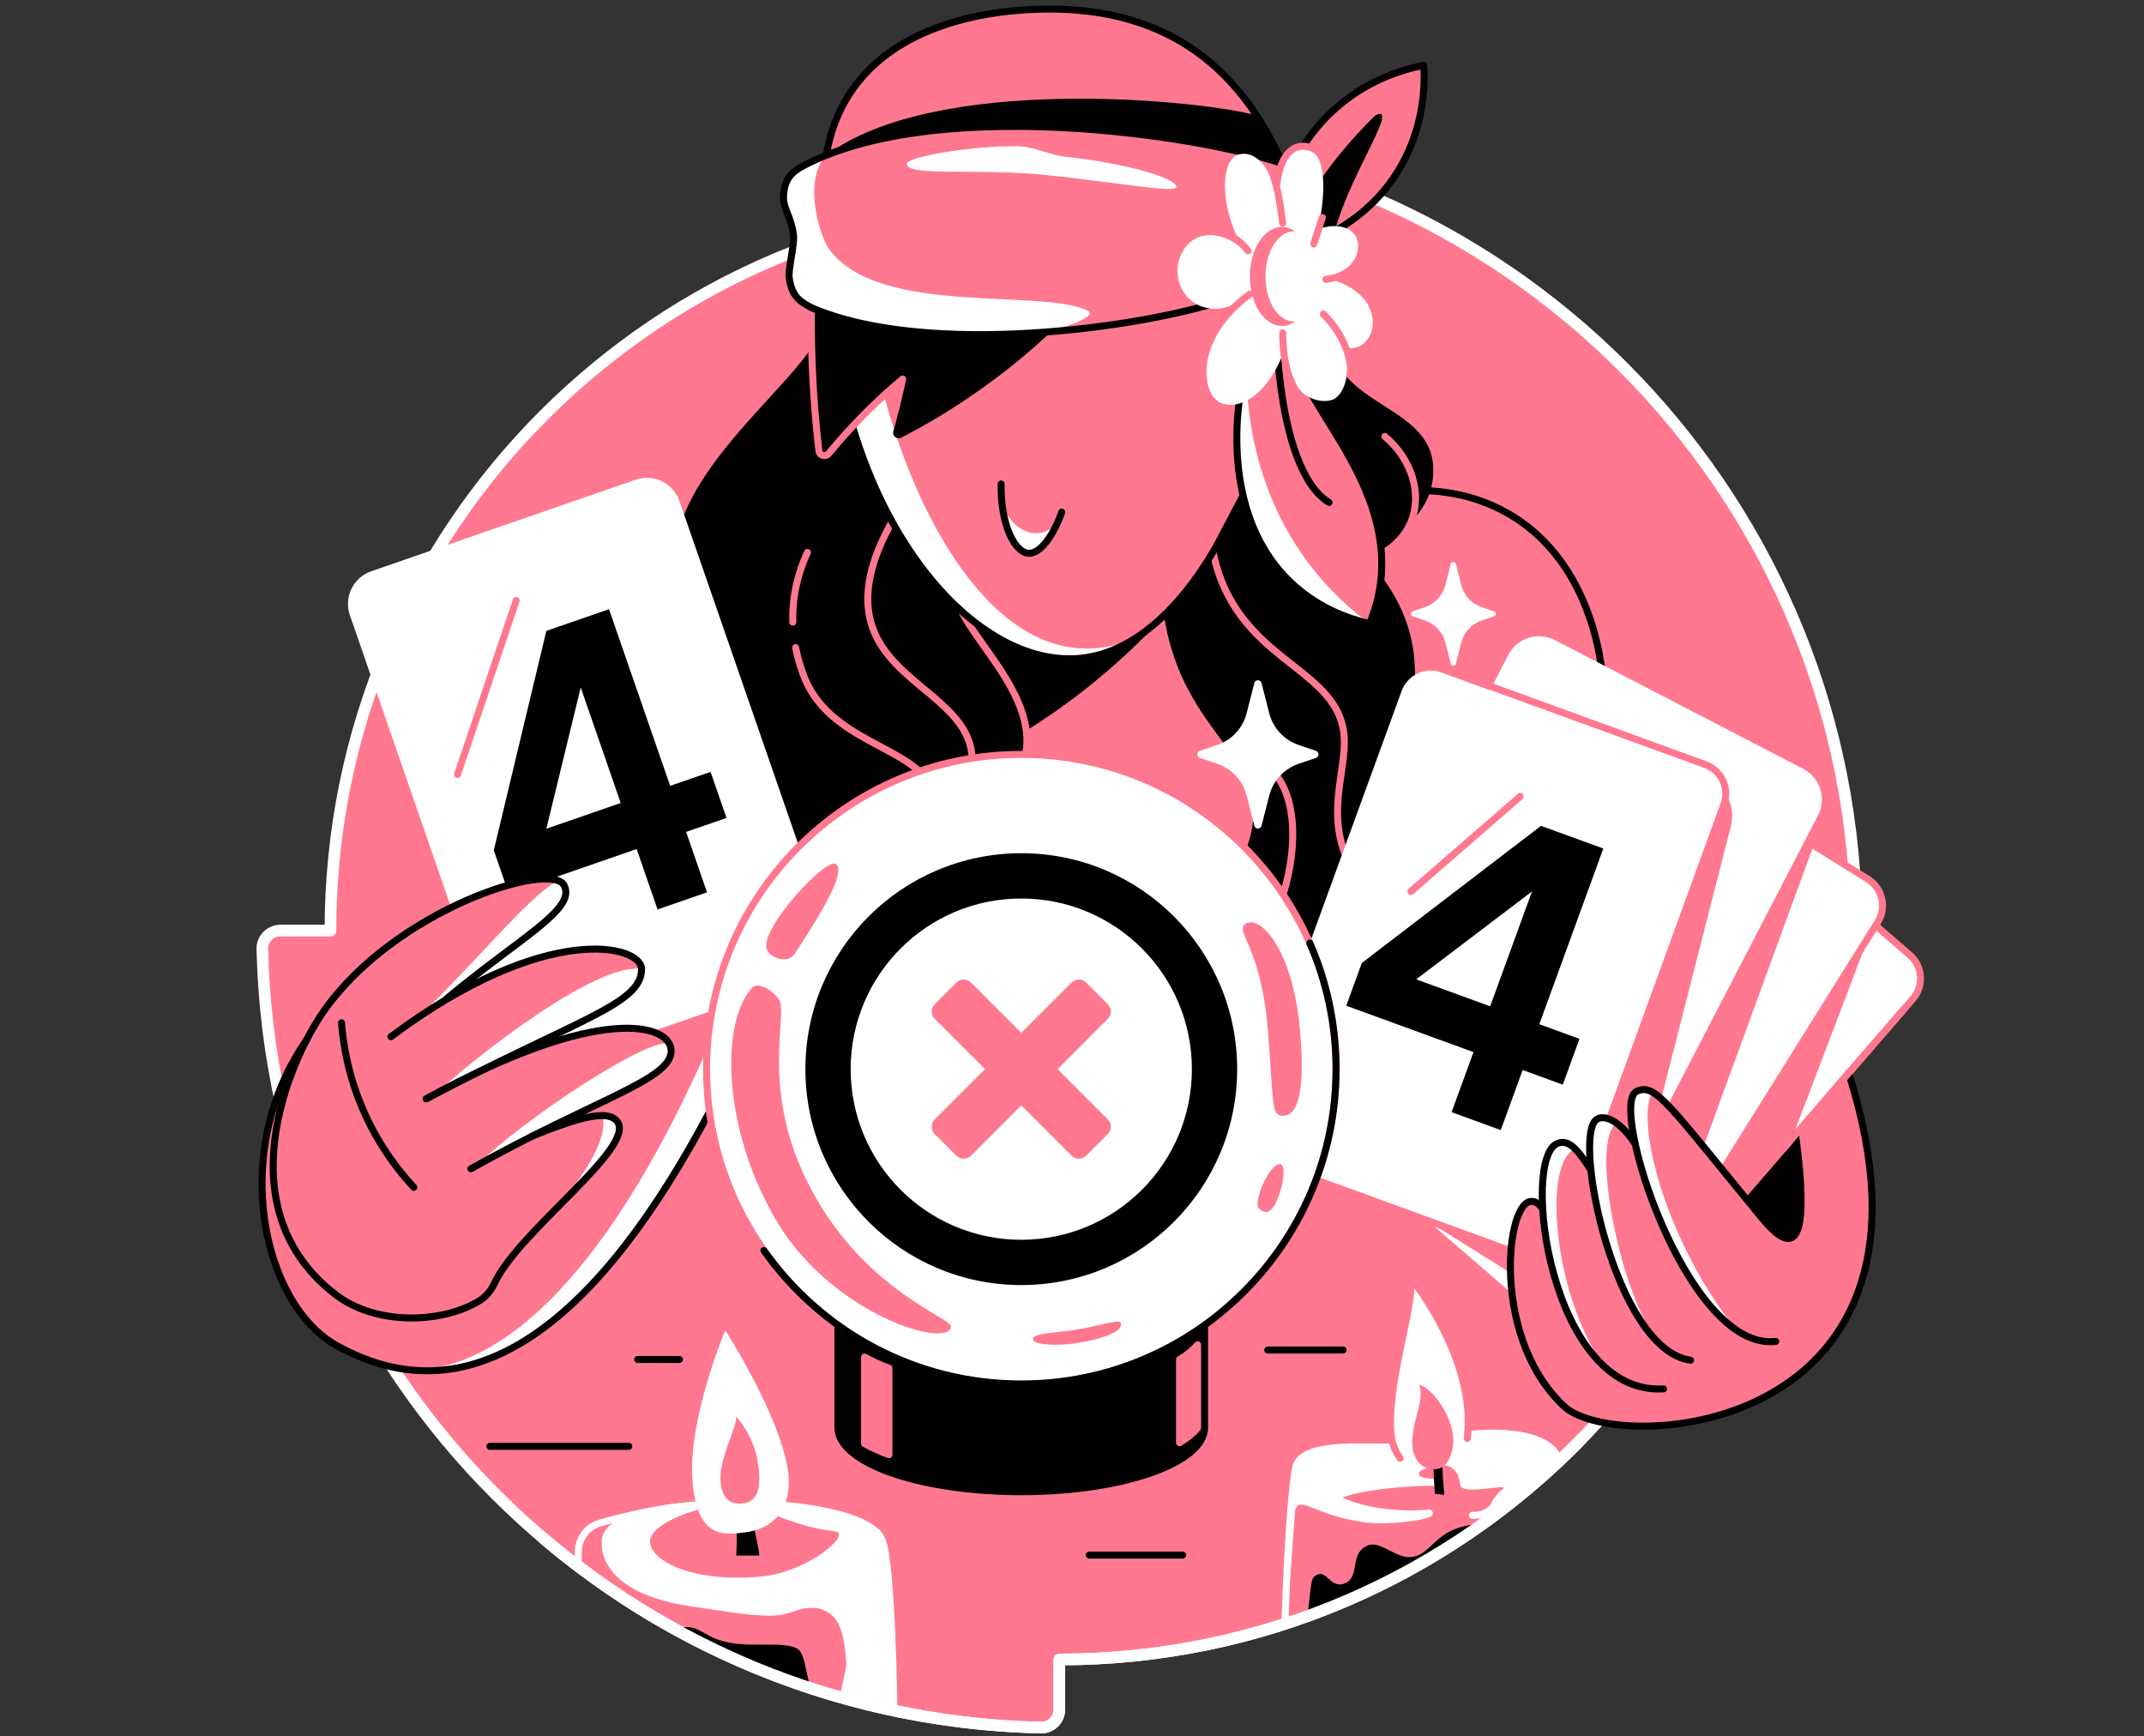
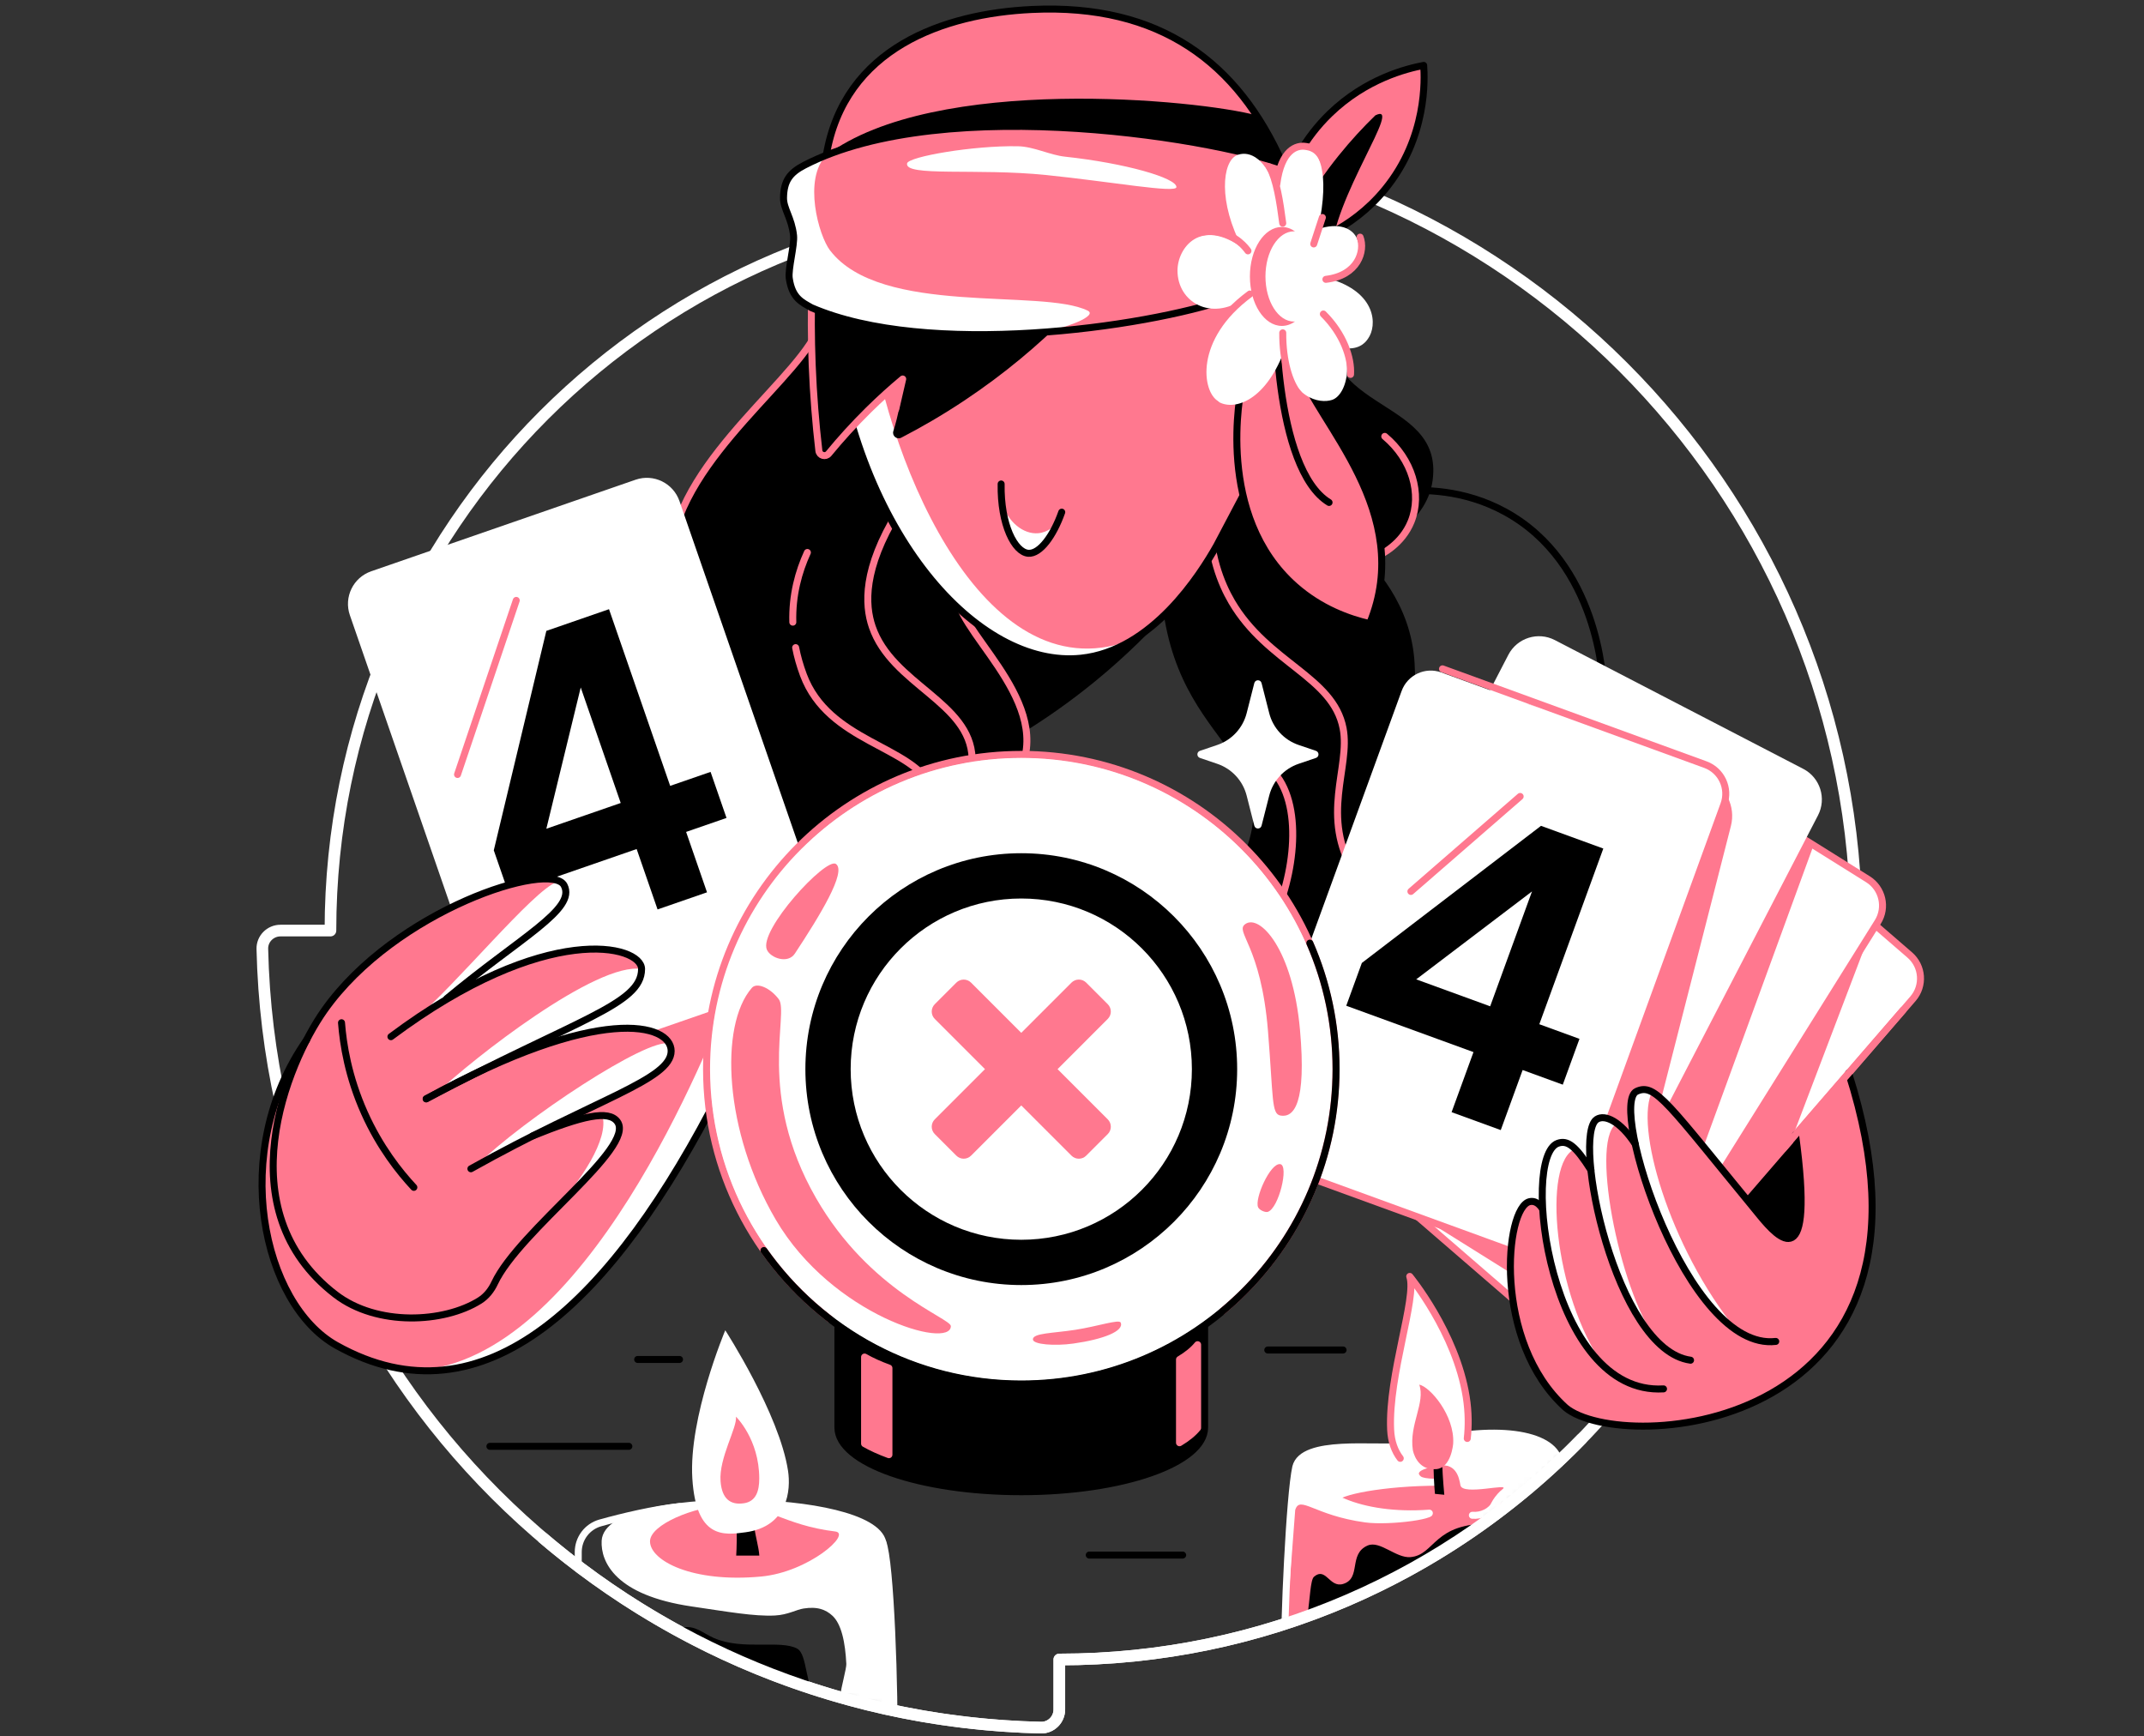
<svg xmlns="http://www.w3.org/2000/svg" width="368" height="298" viewBox="0 0 368 298" fill="none">
  <rect x="0" y="0" width="368" height="298" fill="#333333" stroke="none" />
  <g clip-path="url(#clip0_6601_657)">
-     <path d="M181.823 26.023V34.603C112.732 34.603 56.725 90.61 56.718 159.705H48.138C46.406 159.705 44.986 161.121 45.029 162.853C46.679 235.904 105.613 294.842 178.679 296.496C180.411 296.531 181.827 295.115 181.827 293.387V284.803C250.918 284.803 306.925 228.792 306.925 159.705H315.502C317.234 159.705 318.653 158.285 318.611 156.554C316.961 83.502 258.044 24.561 184.978 22.91C183.246 22.875 181.827 24.294 181.827 26.023" fill="#FF788F" />
    <path d="M181.823 26.023V34.603C112.732 34.603 56.725 90.61 56.718 159.705H48.138C46.406 159.705 44.986 161.121 45.029 162.853C46.679 235.904 105.613 294.842 178.679 296.496C180.411 296.531 181.827 295.115 181.827 293.387V284.803C250.918 284.803 306.925 228.792 306.925 159.705H315.502C317.234 159.705 318.653 158.285 318.611 156.554C316.961 83.502 258.044 24.561 184.978 22.91C183.246 22.875 181.827 24.294 181.827 26.023" stroke="white" stroke-width="2" stroke-linecap="round" stroke-linejoin="round" />
    <mask id="mask0_6601_657" style="mask-type:alpha" maskUnits="userSpaceOnUse" x="27" y="-13" width="311" height="310">
      <path d="M178.342 -8.216L141.751 1.753C72.66 1.753 51.885 39.863 51.882 108.954L48.138 159.705C46.406 159.705 27.448 170.167 27.487 171.902C28.009 195.004 34.656 215.708 49.955 232.206C54.234 236.823 68.699 236.933 72.323 241.76C96.699 274.234 135.186 295.516 178.676 296.499C180.408 296.535 181.823 295.119 181.823 293.391V284.806C215.838 284.806 246.684 271.229 269.237 249.198C269.979 248.474 306.368 250.788 307.088 250.046C329.051 227.504 333.104 219.828 333.104 185.873L336.82 167.044C338.551 167.044 328.189 144.74 328.146 143.011C326.496 69.96 307.251 3.406 234.186 1.756C232.454 1.721 189.251 -14.096 189.251 -12.368" fill="white" />
    </mask>
    <g mask="url(#mask0_6601_657)">
      <path d="M218.685 41.073C218.802 38.557 219.572 27.904 228.259 19.5C234.427 13.535 241.393 11.789 244.364 11.224C244.527 13.492 245.009 23.592 237.713 32.499C231.84 39.675 224.341 41.9 221.737 42.546C220.718 42.053 219.7 41.563 218.681 41.069L218.685 41.073Z" fill="#FF788F" stroke="black" stroke-width="1.2" stroke-linecap="round" stroke-linejoin="round" />
      <path d="M220.172 42.038C222.312 37.51 225.363 32.18 229.739 26.74C231.868 24.092 234.015 21.786 236.07 19.795C241.063 17.335 228.653 34.103 228.501 43.77C225.725 43.192 222.95 42.617 220.172 42.038Z" fill="black" />
      <path d="M142.94 32.208L141.825 26.647C144.927 8.272 161.975 2.335 177.135 1.625C199.17 0.592 212.506 10.777 220.168 28.116C209.912 31.058 199.656 33.997 189.396 36.939L142.932 32.212L142.94 32.208Z" fill="#FF788F" stroke="black" stroke-width="1.2" stroke-linecap="round" stroke-linejoin="round" />
      <path d="M215.675 19.798C205.795 17.119 160.488 12.655 141.825 26.648H164.136L196.352 34.945C204.291 32.67 212.233 30.392 220.171 28.117C218.848 25.122 217.354 22.346 215.675 19.802V19.798Z" fill="black" />
      <path d="M175.294 125.924C179.215 123.525 183.534 120.558 187.998 116.903C193.357 112.517 197.729 108.12 201.232 104.153C186.678 101.58 172.125 99.007 157.568 96.438L175.294 125.928V125.924Z" fill="black" />
      <path d="M240.516 84.319C244.129 83.999 251.188 83.932 258.331 87.835C274.375 96.601 275.17 116.818 275.199 117.982" stroke="black" stroke-width="1.2" stroke-linecap="round" stroke-linejoin="round" />
      <path d="M199.173 98.457C199.848 129.469 223.01 127.947 212.35 149.353C216.087 156.234 219.824 163.119 223.561 170C223.376 167.562 228.397 175.039 228.213 172.598C227.155 171.409 234.203 174.876 234.104 173.705C232.489 155.123 244.15 137.234 242.802 113.802C242.206 103.428 235.612 96.991 233.511 94.816C235.971 93.708 244.832 90.387 245.9 82.427C247.919 67.345 223.56 71.387 228.806 51.187H215.065L199.177 98.45L199.173 98.457Z" fill="black" />
      <path d="M207.524 87.896C207.58 95.21 209.561 100.121 211.427 103.305C217.606 113.827 228.834 116.148 230.534 125.009C231.822 131.723 226.467 140.112 232.557 149.942" stroke="#FF788F" stroke-width="1.2" stroke-linecap="round" stroke-linejoin="round" />
      <path d="M219.057 156.731C222.595 148.42 223.688 135.889 217.145 131.187" stroke="#FF788F" stroke-width="1.2" stroke-linecap="round" stroke-linejoin="round" />
      <path d="M237.685 74.893C242.369 78.814 244.122 84.776 242.206 89.514C240.648 93.368 237.177 95.124 236.07 95.632" fill="black" />
      <path d="M237.685 74.893C242.369 78.814 244.122 84.776 242.206 89.514C240.648 93.368 237.177 95.124 236.07 95.632" stroke="#FF788F" stroke-width="1.2" stroke-linecap="round" stroke-linejoin="round" />
      <path d="M140.736 55.57C138.234 64.253 117.037 78.193 115.153 94.549C120.405 116.715 125.657 138.877 130.906 161.043L175.29 131.868C180.457 119.593 163.221 107.63 164.296 101.416C155.95 85.908 149.079 71.074 140.732 55.57H140.736Z" fill="black" stroke="#FF788F" stroke-width="1.2" stroke-linecap="round" stroke-linejoin="round" />
      <path d="M136.566 111.147C136.86 112.659 137.297 114.22 137.897 115.828C142.216 127.404 156.489 127.94 159.991 135.211" stroke="#FF788F" stroke-width="1.2" stroke-linecap="round" stroke-linejoin="round" />
      <path d="M138.582 94.816C137.095 98.056 135.949 102.102 136.08 106.775" stroke="#FF788F" stroke-width="1.2" stroke-linecap="round" stroke-linejoin="round" />
      <path d="M154.065 87.896C148.128 97.609 148.423 103.773 149.714 107.563C153.103 117.493 166.528 120.491 166.858 130.123C166.947 132.656 166.095 134.718 165.506 135.886" stroke="#FF788F" stroke-width="1.2" stroke-linecap="round" stroke-linejoin="round" />
      <path d="M142.939 56.574C147.042 91.476 167.724 114.813 185.553 112.961C197.782 111.69 206.03 98.599 208.837 93.63C212.35 86.969 215.867 80.305 219.38 73.644L222.677 43.77L142.943 56.574H142.939Z" fill="#FF788F" />
      <path d="M185.553 112.96C188.949 112.605 192.037 111.342 194.787 109.593C169.548 120.008 152.734 80.688 149.203 55.57L142.939 56.574C147.042 91.476 167.724 114.813 185.553 112.96Z" fill="white" />
      <path d="M142.939 56.574C147.042 91.476 167.724 114.813 185.553 112.961C197.782 111.69 206.03 98.599 208.837 93.63C212.35 86.969 215.867 80.305 219.38 73.644L222.677 43.77L142.943 56.574H142.939Z" stroke="black" stroke-width="1.2" stroke-linecap="round" stroke-linejoin="round" />
      <path d="M139.345 49.147C139.217 53.38 139.22 57.88 139.405 62.621C139.611 67.834 140.015 72.753 140.551 77.349C140.65 78.19 141.704 78.498 142.244 77.842C144.228 75.425 146.499 72.902 149.089 70.35C151.08 68.388 153.046 66.628 154.941 65.045C154.87 66.447 154.707 68.012 154.398 69.697C154.111 71.262 153.742 72.696 153.334 73.988C153.082 74.793 153.934 75.507 154.686 75.12C158.096 73.356 161.73 71.262 165.481 68.768C172.586 64.048 178.314 59.097 182.803 54.644C168.317 52.812 153.831 50.978 139.341 49.147H139.345Z" fill="black" />
      <path d="M139.345 49.147C139.217 53.38 139.22 57.88 139.405 62.621C139.611 67.834 140.015 72.753 140.551 77.349C140.65 78.19 141.704 78.498 142.244 77.842C144.228 75.425 146.499 72.902 149.089 70.35C151.08 68.388 153.046 66.628 154.941 65.045C154.544 66.77 154.143 68.494 153.745 70.219" stroke="#FF788F" stroke-width="1.2" stroke-linecap="round" stroke-linejoin="round" />
      <path d="M60.477 182.467L52.701 178.929C39.255 198.152 45.107 223.814 57.733 230.886C83.079 245.078 105.358 223.217 123.68 187.165C126.775 177.768 129.873 170.44 132.967 161.046L60.48 182.47L60.477 182.467Z" fill="#FF788F" />
      <path d="M125.834 169.248C121.395 180.476 100.631 233.31 71.556 235.198C91.23 236.444 108.765 216.503 123.677 187.162C125.685 181.058 127.697 175.827 129.706 170.337C128.414 169.975 127.123 169.61 125.834 169.248Z" fill="white" />
      <path d="M109.283 82.899L63.908 98.612C61.13 99.574 59.657 102.606 60.62 105.384L86.327 179.622C87.289 182.4 90.32 183.872 93.099 182.91L138.474 167.197C141.252 166.235 142.724 163.204 141.762 160.425L116.055 86.188C115.093 83.41 112.061 81.937 109.283 82.899Z" fill="white" stroke="white" stroke-width="1.2" stroke-linecap="round" stroke-linejoin="round" />
      <path d="M109.276 145.712L87.313 153.318L84.754 145.933L93.775 108.273L104.531 104.55L115.029 134.871L121.963 132.472L124.699 140.375L117.765 142.774L121.353 153.14L112.864 156.078L109.276 145.712V145.712ZM106.54 137.809L99.677 117.982L93.775 142.228L106.54 137.809Z" fill="black" />
      <path d="M55.636 173.45C49.319 182.421 39.035 207.206 57.602 222.181C63.685 227.086 79.388 226.369 84.349 221.638C86.865 212.774 109.308 197.23 105.986 192.535C103.956 189.668 96.298 192.719 80.882 199.423L68.28 178.929C84.75 162.86 99.414 156.919 96.82 151.944C94.577 147.643 67.858 156.082 55.629 173.45H55.636Z" fill="#FF788F" />
      <path d="M55.636 173.45C49.319 182.421 39.035 207.206 57.602 222.181C63.685 227.086 79.388 226.369 84.349 221.638C86.865 212.774 109.308 197.23 105.986 192.535C103.956 189.668 96.298 192.719 80.882 199.423L68.28 178.929C84.75 162.86 99.414 156.919 96.82 151.944C94.577 147.643 67.858 156.082 55.629 173.45H55.636Z" fill="#FF788F" />
      <path d="M67.099 177.917C93.775 157.995 110.127 162.211 110.12 166.316C110.106 172.406 99.133 174.844 73.153 188.581" fill="#FF788F" />
      <path d="M73.153 188.585C102.988 172.154 115.195 175.703 115.199 180.37C115.202 185.324 102.228 188.585 80.826 200.583" fill="#FF788F" />
      <path d="M71.031 175.103C71.031 175.103 78.444 170.469 78.448 170.469C94.481 155.163 99.361 156.813 96.823 151.944C96.518 151.358 96.699 151.557 95.588 151.365C91.496 152.785 78.107 169.251 71.027 175.107L71.031 175.103Z" fill="white" />
      <path d="M74.956 187.605C74.991 187.598 75.03 187.588 75.066 187.58C99.669 174.727 110.106 172.257 110.12 166.316C102.498 164.971 81.081 181.736 74.956 187.602V187.605Z" fill="white" />
      <path d="M115.202 180.37C115.202 179.937 115.096 179.514 114.879 179.117C111.32 177.921 89.825 192.084 81.741 200.076C81.741 200.076 81.745 200.076 81.748 200.076C102.597 188.5 115.206 185.256 115.202 180.373V180.37Z" fill="white" />
      <path d="M105.588 192.105C105.588 192.105 105.56 192.076 105.542 192.062C105.464 192.002 105.383 191.949 105.294 191.896C105.283 191.892 105.276 191.885 105.269 191.878C105.173 191.825 105.074 191.775 104.967 191.729C104.644 191.594 104.268 191.512 103.842 191.473C103.7 191.463 103.551 191.455 103.395 191.452C104.531 195.384 99.893 202.645 94.136 208.788C100.577 202.205 107.515 195.757 106.153 192.811C106.099 192.715 106.053 192.616 105.993 192.531C105.929 192.442 105.862 192.357 105.787 192.279C105.727 192.215 105.659 192.158 105.592 192.105H105.588Z" fill="white" />
      <path d="M92.547 210.427L92.54 210.434C92.533 210.441 92.526 210.448 92.519 210.455C92.529 210.445 92.54 210.434 92.547 210.424V210.427Z" fill="white" />
      <path d="M52.627 178.485C39.18 197.709 45.103 223.814 57.73 230.887C83.075 245.078 105.354 223.218 123.677 187.166" stroke="black" stroke-width="1.2" stroke-linecap="round" stroke-linejoin="round" />
      <path d="M67.099 177.917C93.775 157.995 110.127 162.211 110.12 166.316C110.106 172.406 99.133 174.844 73.153 188.581" stroke="black" stroke-width="1.2" stroke-linecap="round" stroke-linejoin="round" />
      <path d="M73.153 188.585C102.988 172.154 115.195 175.703 115.199 180.37C115.202 185.324 102.228 188.585 80.826 200.583" stroke="black" stroke-width="1.2" stroke-linecap="round" stroke-linejoin="round" />
      <path d="M58.617 175.522C58.901 179.195 59.77 184.773 62.545 190.977C65.196 196.903 68.571 201.133 71.034 203.773" stroke="black" stroke-width="1.2" stroke-linecap="round" stroke-linejoin="round" />
      <path d="M76.68 171.373C89.357 160.809 98.967 156.046 96.823 151.94C94.58 147.639 67.862 156.078 55.633 173.446C49.316 182.417 38.68 207.649 57.599 222.178C64.71 227.639 76.198 227.068 82.351 223.193C83.483 222.479 84.328 221.404 84.896 220.19C89.137 211.173 109.13 196.978 105.983 192.531C104.485 190.413 99.918 191.523 91.429 194.944" stroke="black" stroke-width="1.2" stroke-linecap="round" stroke-linejoin="round" />
      <path d="M303.092 215.279L297.879 203.522L310.786 189.014L313.288 194.618L311.286 213.877L303.092 215.279Z" fill="black" />
      <path d="M317.301 184.167L308.184 194.717C309.718 204.994 310.615 224.197 299.596 204.547C286.973 215.364 281.856 226.706 269.233 237.523C278.204 245.727 302.904 243.147 313.88 230.698C323.742 219.513 321.904 194.717 317.305 184.167H317.301Z" fill="#FF788F" />
      <path d="M327.796 163.896L291.463 132.5C289.239 130.578 285.877 130.823 283.955 133.048L232.589 192.493C230.667 194.717 230.912 198.079 233.137 200.001L269.47 231.396C271.694 233.318 275.056 233.073 276.978 230.849L328.344 171.404C330.266 169.179 330.021 165.818 327.796 163.896Z" fill="white" stroke="#FF788F" stroke-width="1.2" stroke-linecap="round" stroke-linejoin="round" />
      <path d="M288.73 217.231L307.535 195.47L321.528 158.701L319.629 157.377L288.73 203.934V217.231Z" fill="#FF788F" />
      <path d="M320.619 150.896L279.902 125.443C277.409 123.885 274.125 124.642 272.566 127.135L230.923 193.753C229.364 196.246 230.122 199.53 232.615 201.089L273.332 226.542C275.825 228.1 279.11 227.342 280.668 224.849L322.311 158.232C323.87 155.739 323.112 152.455 320.619 150.896Z" fill="white" stroke="#FF788F" stroke-width="1.2" stroke-linecap="round" stroke-linejoin="round" />
      <path d="M290.182 131.868L232.557 200.328C233.146 201.162 233.905 201.896 234.828 202.471L271.121 225.159C271.7 225.521 285.938 212.599 286.555 212.798L311.286 145.063L290.182 131.868V131.868Z" fill="#FF788F" />
      <path d="M309.234 132.483L266.603 110.385C263.993 109.032 260.78 110.051 259.427 112.661L223.273 182.41C221.92 185.021 222.939 188.233 225.549 189.586L268.18 211.684C270.791 213.037 274.003 212.018 275.356 209.408L311.511 139.659C312.864 137.049 311.845 133.836 309.234 132.483Z" fill="white" stroke="white" stroke-width="1.2" stroke-linecap="round" stroke-linejoin="round" />
      <path d="M292.992 133.565L262.207 120.786L224.451 180.1C222.436 183.989 223.954 188.777 227.844 190.792L265.844 210.491C267.775 211.492 269.925 211.62 271.849 211.024C272.342 210.389 281.221 203.515 281.512 202.716L297.095 141.762C297.957 138.391 296.211 134.899 292.996 133.565H292.992Z" fill="#FF788F" />
      <path d="M292.516 131.847L247.399 115.408C244.637 114.402 241.582 115.825 240.576 118.587L213.68 192.403C212.673 195.165 214.097 198.22 216.859 199.226L261.976 215.665C264.738 216.672 267.793 215.249 268.8 212.486L295.695 138.671C296.702 135.909 295.279 132.854 292.516 131.847Z" fill="white" />
      <path d="M247.593 114.788L292.712 131.222C295.473 132.23 296.9 135.282 295.892 138.047L268.825 212.472C267.817 215.233 264.765 216.659 262.001 215.651L216.882 199.217C214.121 198.209 212.694 195.157 213.702 192.393" stroke="#FF788F" stroke-width="1.2" stroke-linecap="round" stroke-linejoin="round" />
      <path d="M252.912 180.561L231.073 172.605L233.749 165.262L264.502 141.73L275.195 145.627L264.211 175.777L271.103 178.29L268.239 186.15L261.348 183.638L257.593 193.944L249.154 190.87L252.909 180.565L252.912 180.561ZM255.776 172.701L262.955 152.987L243.082 168.077L255.772 172.701H255.776Z" fill="black" />
      <path d="M145.519 300.265C145.456 297.589 144.87 295.413 144.884 290.874C144.884 289.913 145.91 286.474 145.864 285.544C145.679 281.793 145.023 278.461 143.294 276.857C141.978 275.636 140.331 275.065 137.826 275.462C136.438 275.682 135.107 276.548 132.964 276.655C129.522 276.825 124.958 276.012 118.787 275.104C105.972 273.216 103.697 267.736 103.867 264.454C104.329 255.578 149.544 256.004 151.503 264.638C151.946 266.597 148.351 267.101 147.141 271.942C146.03 276.381 147.51 291.08 148.064 299.345" fill="white" />
      <path d="M145.519 300.265C145.456 297.589 144.87 295.413 144.884 290.874C144.884 289.913 145.91 286.474 145.864 285.544C145.679 281.793 145.023 278.461 143.294 276.857C141.978 275.636 140.331 275.065 137.826 275.462C136.438 275.682 135.107 276.548 132.964 276.655C129.522 276.825 124.958 276.012 118.787 275.104C105.972 273.216 103.697 267.736 103.867 264.454C104.329 255.578 149.544 256.004 151.503 264.638C151.946 266.597 148.351 267.101 147.141 271.942C146.03 276.381 147.51 291.08 148.064 299.345" stroke="white" stroke-width="1.2" stroke-linecap="round" stroke-linejoin="round" />
      <path d="M111.568 264.554C111.608 267.836 118.787 271.669 130.615 270.569C138.82 269.806 146.261 263.18 143.362 262.832C134.391 261.754 131.559 258.12 124.38 258.375C119.234 258.556 111.533 261.636 111.568 264.554V264.554Z" fill="#FF788F" />
      <path d="M143.82 223.441V244.993C143.82 251.075 157.908 256.008 175.29 256.008C192.672 256.008 206.761 251.075 206.761 244.993V223.441H143.816H143.82Z" fill="black" />
      <path d="M143.82 223.441V244.993C143.82 251.075 157.908 256.008 175.29 256.008C192.672 256.008 206.761 251.075 206.761 244.993V223.441H143.816H143.82Z" stroke="black" stroke-width="1.2" stroke-linecap="round" stroke-linejoin="round" />
      <path d="M175.294 236.997C204.847 236.997 228.806 213.039 228.806 183.485C228.806 153.932 204.847 129.973 175.294 129.973C145.74 129.973 121.782 153.932 121.782 183.485C121.782 213.039 145.74 236.997 175.294 236.997Z" fill="white" />
      <path d="M142.436 226.369C129.568 216.496 121.274 200.96 121.274 183.489C121.274 153.655 145.459 129.47 175.294 129.47C205.128 129.47 229.313 153.655 229.313 183.489C229.313 200.179 221.744 215.098 209.852 225.01" stroke="#FF788F" stroke-width="1.2" stroke-linecap="round" stroke-linejoin="round" />
      <path d="M175.294 146.429C154.828 146.429 138.238 163.02 138.238 183.485C138.238 203.951 154.828 220.542 175.294 220.542C195.76 220.542 212.35 203.951 212.35 183.485C212.35 163.02 195.76 146.429 175.294 146.429V146.429ZM175.294 212.77C159.122 212.77 146.009 199.661 146.009 183.485C146.009 167.31 159.119 154.201 175.294 154.201C191.469 154.201 204.578 167.31 204.578 183.485C204.578 199.661 191.469 212.77 175.294 212.77Z" fill="black" />
      <path d="M183.909 168.638L160.446 192.1C159.748 192.799 159.748 193.931 160.446 194.63L164.147 198.331C164.846 199.03 165.978 199.03 166.677 198.331L190.139 174.868C190.838 174.17 190.838 173.038 190.139 172.339L186.438 168.638C185.74 167.939 184.607 167.939 183.909 168.638Z" fill="#FF788F" />
      <path d="M164.147 168.64L160.446 172.341C159.748 173.04 159.748 174.172 160.446 174.871L183.909 198.333C184.607 199.032 185.74 199.032 186.438 198.333L190.139 194.632C190.838 193.934 190.838 192.801 190.139 192.103L166.677 168.64C165.978 167.942 164.846 167.942 164.147 168.64Z" fill="#FF788F" />
      <path d="M219.785 191.452C218.22 191.183 218.571 188.528 217.638 176.941C216.445 162.175 211.868 159.925 213.745 158.587C216.204 156.831 221.889 162.846 223.131 176.725C224.26 189.359 222.106 191.853 219.785 191.452V191.452Z" fill="#FF788F" />
      <path d="M133.667 171.48C132.187 169.514 129.909 168.552 129.054 169.532C123.415 175.994 124.302 194.227 133.152 209.32C142.809 225.787 163.171 231.663 163.207 227.593C163.218 226.213 149.321 221.709 140.058 205.601C129.788 187.737 135.519 173.939 133.667 171.476V171.48Z" fill="#FF788F" />
      <path d="M148.397 232.895V247.757C149.59 248.442 150.999 249.077 152.578 249.655V234.793C150.999 234.215 149.59 233.583 148.397 232.895Z" fill="#FF788F" stroke="#FF788F" stroke-width="1.2" stroke-linecap="round" stroke-linejoin="round" />
      <path d="M202.452 233.324V247.601C203.78 246.809 204.83 245.954 205.561 245.053V230.776C204.83 231.678 203.78 232.533 202.452 233.324Z" fill="#FF788F" stroke="#FF788F" stroke-width="1.2" stroke-linecap="round" stroke-linejoin="round" />
      <path d="M116.633 258.56C112.292 259.007 106.902 260.281 103.037 261.363C100.794 261.991 99.251 264.042 99.251 266.37V282.581" stroke="white" stroke-width="1.2" stroke-linecap="round" stroke-linejoin="round" />
      <path d="M151.503 264.642C151.946 266.601 148.351 267.105 147.141 271.946C146.109 276.08 147.319 289.115 147.936 297.561C147.961 297.88 148.131 299.935 148.302 301.951L153.43 300.978C153.621 290.339 152.876 267.879 151.506 264.642H151.503Z" fill="white" stroke="white" stroke-width="1.2" stroke-linecap="round" stroke-linejoin="round" />
      <path d="M221.541 278.894L220.516 281.392V284.427C221.119 284.522 222.063 284.579 222.954 284.118C226.886 282.095 227.106 283.813 230.136 282.695C231.666 282.131 239.406 280.715 241.283 280.25C244.686 279.405 249.012 275.448 252.259 274.724C253.484 274.451 254.293 275.42 255.67 276.098C258.182 277.336 249.034 262.155 256.053 261.509C255.861 261.175 255.67 260.842 255.478 260.511L254.311 258.18L226.399 259.252L221.541 278.894V278.894Z" fill="black" />
      <path d="M240.58 250.625V248.219C236.137 248.761 223.571 246.927 222.407 251.796C221.36 256.455 220.342 274.607 220.519 281.396C225.416 283.937 224.249 271.704 225.541 270.597C227.588 268.844 228.177 272.549 230.53 271.839C233.724 270.874 231.378 266.701 234.746 265.242C236.85 264.333 239.604 267.432 242.081 267.233C246.379 266.885 245.95 261.253 256.056 261.512C258.221 259.677 260.386 257.843 262.547 256.008L240.58 250.625V250.625Z" fill="#FF788F" />
      <path d="M245.336 259.688C243.483 259.993 237.461 260.348 233.962 259.255C232.489 258.798 231.258 258.201 230.271 257.623C229.565 254.606 228.862 251.59 228.156 248.573C225.228 248.946 222.876 249.819 222.404 251.796C221.676 255.029 220.963 264.749 220.654 272.666L221.311 272.35L222.311 259.145C223.124 256.54 225.502 260.068 234.313 261.275C238.568 261.857 247.894 260.586 245.329 259.688H245.336Z" fill="white" />
      <path d="M249.037 259.262C235.09 261.42 225.104 256.742 225.104 252.154C225.104 248.193 233.653 249.996 245.527 247.296C258.629 244.318 267.661 246.565 267.661 251.526C267.661 256.923 257.224 256.008 256.504 258.183C256.408 258.474 255.861 259.134 254.974 259.624C252.739 260.859 249.963 259.12 249.037 259.266V259.262Z" fill="#FF788F" />
      <path d="M267.661 251.526C267.661 246.81 259.495 244.553 247.429 246.898C231.421 249.198 233.763 254.404 244.452 254.01C244.651 254.003 246.603 253.79 246.276 253.786C244.864 253.758 244.129 253.588 243.881 253.389C243.316 252.938 243.061 252.339 246.383 251.593C249.914 250.802 250.428 253.524 250.669 254.89C250.999 256.771 259.421 254.393 257.895 255.575C256.795 256.427 255.428 258.311 255.616 259.408C255.797 258.865 256.72 258.045 257.884 257.626C261.373 256.37 267.664 255.575 267.664 251.526H267.661Z" fill="white" />
      <path d="M245.336 259.688C233.359 260.572 225.104 256.327 225.104 252.154C225.104 248.193 233.653 249.996 245.527 247.296C258.629 244.318 267.661 246.565 267.661 251.526C267.661 255.88 261.479 255.955 258.307 257.037C256.39 257.69 256.71 258.765 254.978 259.624C254.236 259.99 253.473 260.11 252.721 260.053" stroke="white" stroke-width="1.2" stroke-linecap="round" stroke-linejoin="round" />
      <path d="M240.58 248.219C236.137 248.761 223.571 246.927 222.407 251.796C221.36 256.455 220.32 278.759 220.498 285.548" stroke="white" stroke-width="1.2" stroke-linecap="round" stroke-linejoin="round" />
      <path d="M246.979 254.376C237.465 254.376 229.31 256.008 229.31 257.208" stroke="white" stroke-width="1.2" stroke-linecap="round" stroke-linejoin="round" />
      <path d="M242.216 253.687L241.18 251.888L243.508 247.721C232.695 249.808 225.104 248.428 225.104 252.157C225.104 253.95 226.634 255.752 229.32 257.161C229.537 255.969 237.596 254.379 246.979 254.379L242.216 253.69V253.687Z" fill="white" />
      <path d="M241.975 219.058C243.221 222.713 238.291 235.939 238.692 245.326C238.884 249.783 240.726 251.416 243.387 252.154C244.04 252.335 245.059 251.639 246.475 251.476C248.519 251.238 248.984 251.891 250.183 251.181C251.17 250.596 252.668 245.997 251.667 239.726C249.907 228.668 241.975 219.058 241.975 219.058V219.058Z" fill="white" />
      <path d="M251.844 246.87C252.075 244.861 252.089 242.387 251.663 239.726C249.903 228.668 241.971 219.058 241.971 219.058C243.217 222.713 238.288 235.939 238.689 245.326C238.778 247.427 239.413 249.07 240.343 250.28" stroke="#FF788F" stroke-width="1.2" stroke-linecap="round" stroke-linejoin="round" />
      <path d="M246.298 256.377C246.159 254.858 246.035 252.804 246.056 250.369C246.085 247.31 246.362 242.92 246.699 242.92C247.902 242.92 246.979 246.604 247.902 256.533" fill="black" />
      <path d="M109.45 233.31H116.632" stroke="black" stroke-width="1.2" stroke-linecap="round" stroke-linejoin="round" />
      <path d="M217.602 231.688H230.527" stroke="black" stroke-width="1.2" stroke-linecap="round" stroke-linejoin="round" />
      <path d="M186.962 266.881H202.995" stroke="black" stroke-width="1.2" stroke-linecap="round" stroke-linejoin="round" />
      <path d="M84.087 248.219H107.938" stroke="black" stroke-width="1.2" stroke-linecap="round" stroke-linejoin="round" />
      <path d="M115.369 286.644C115.515 285.108 115.745 279.543 117.324 279.288C119.354 278.961 120.618 280.267 122.516 281.108C127.438 283.294 133.915 281.378 136.814 282.929C138.653 283.912 138.095 289.405 140.455 292.17C144.558 296.975 114.872 291.875 115.365 286.644H115.369Z" fill="black" />
      <path d="M126.363 266.974H130.331C130.231 265.48 129.667 263.691 129.497 262.225C129.007 257.992 129.568 253.566 128.01 254.283C127.751 254.4 126.25 257.527 126.328 259.092C126.551 263.62 126.438 265.696 126.363 266.977V266.974Z" fill="black" />
      <path d="M127.982 262.967C124.245 263.485 119.482 264.114 118.833 253.73C118.18 243.264 124.486 228.306 124.486 228.306C124.486 228.306 133.777 242.661 135.26 252.417C135.757 255.667 135.292 261.956 127.982 262.967Z" fill="white" />
      <path d="M127.701 257.988C129.77 257.669 130.327 255.88 130.32 253.716C130.302 246.97 126.324 243.133 126.324 243.133C126.562 244.982 123.379 250.217 123.677 254.202C123.904 257.25 125.387 258.343 127.701 257.985V257.988Z" fill="#FF788F" />
      <path d="M301.761 224.133C286.505 225.908 276.072 189.596 280.888 187.308C284.23 185.721 286.09 188.656 303.057 209.714" fill="#FF788F" />
      <path d="M285.529 238.36C265.922 239.531 260.922 198.571 267.37 196.218C270.848 194.952 273.066 200.821 287.587 226.369" fill="#FF788F" />
      <path d="M290.167 233.438C277.2 231.688 269.769 194.912 274.063 192.105C276.923 190.235 281.853 197.201 295.16 219.055" fill="#FF788F" />
      <path d="M273.279 231.167C267.661 223.441 267.2 205.19 262.547 206.229C258.321 207.177 256.057 229.591 268.722 241.586C278.882 249.248 303.362 243.754 313.88 230.698" fill="#FF788F" />
      <path d="M265.411 208.632C264.623 206.929 263.718 205.967 262.547 206.229C258.321 207.177 256.163 230.269 268.722 241.586C278.471 249.73 337.018 245.958 317.301 184.167" stroke="black" stroke-width="1.2" stroke-linecap="round" stroke-linejoin="round" />
      <path d="M275.316 234.489C266.614 222.252 264.716 199.427 270.358 197.177C269.226 196.368 268.548 195.789 267.37 196.219C262.238 198.089 264.357 224.403 275.316 234.489Z" fill="white" />
      <path d="M284.922 230.702C278.4 223.327 272.842 196.293 277.332 192.943C276.512 192.528 274.652 191.722 274.063 192.105C270.39 194.508 275.302 221.784 284.922 230.698V230.702Z" fill="white" />
      <path d="M283.648 187.205C283.098 187.19 281.388 187.073 280.891 187.311C276.661 189.32 285.81 219.967 298.088 228.307C286.445 213.987 280.451 192.943 283.652 187.205H283.648Z" fill="white" />
      <path d="M304.792 230.215C289.536 231.99 276.072 189.596 280.891 187.307C284.117 185.778 286.196 189.323 302.088 208.639C305.26 212.496 311.566 219.399 308.184 194.713" stroke="black" stroke-width="1.2" stroke-linecap="round" stroke-linejoin="round" />
      <path d="M285.529 238.36C265.922 239.531 260.922 198.571 267.37 196.218C269.052 195.604 270.443 196.665 273.073 200.818" stroke="black" stroke-width="1.2" stroke-linecap="round" stroke-linejoin="round" />
      <path d="M290.167 233.438C277.2 231.688 269.769 194.912 274.063 192.105C275.458 191.193 278.13 192.424 280.678 196.346" stroke="black" stroke-width="1.2" stroke-linecap="round" stroke-linejoin="round" />
      <path d="M306.105 197.123L326.62 173.386" stroke="#FF788F" stroke-width="1.2" stroke-linecap="round" stroke-linejoin="round" />
      <path d="M176.507 94.954C178.186 95.075 180.095 92.85 181.515 89.702C181.025 90.249 179.868 91.359 178.218 91.512C175.698 91.739 172.976 89.642 171.972 86.235C172.504 91.466 174.555 94.816 176.507 94.958V94.954Z" fill="white" />
      <path d="M171.837 83.062C171.717 90.085 174.183 94.787 176.507 94.954C178.495 95.096 180.805 91.966 182.239 87.896" stroke="black" stroke-width="1.2" stroke-linecap="round" stroke-linejoin="round" />
      <path d="M213.173 65.985C212.904 67.195 208.492 88.506 222.329 100.65C226.673 104.465 231.478 106.197 235.083 107.027C242.972 87.895 226.133 72.568 223.152 63.413C221.917 58.657 220.683 53.902 219.451 49.147L213.177 65.985H213.173Z" fill="#FF788F" />
-       <path d="M235.08 107.027C231.811 104.607 228.209 101.363 224.898 97.048C215.831 85.241 214.064 72.075 213.908 64.012L213.173 65.982C212.904 67.192 208.492 88.502 222.329 100.646C226.673 104.461 231.478 106.193 235.083 107.023L235.08 107.027Z" fill="white" />
      <path d="M228.121 86.231C218.684 80.489 218.461 52.149 219.447 49.147" stroke="black" stroke-width="1.2" stroke-linecap="round" stroke-linejoin="round" />
      <path d="M213.173 65.985C212.904 67.195 208.492 88.506 222.329 100.65C226.673 104.465 231.478 106.197 235.083 107.027C242.972 87.895 226.133 72.568 223.152 63.413C221.917 58.657 220.683 53.902 219.451 49.147L213.177 65.985H213.173Z" stroke="black" stroke-width="1.2" stroke-linecap="round" stroke-linejoin="round" />
      <path d="M211.186 51.194C196.278 56.347 159.15 61.393 139.27 52.802C137.648 51.865 135.963 51.194 135.469 47.759C135.242 46.18 136.389 42.077 136.208 40.41C135.881 37.407 134.454 35.81 134.486 33.937C134.533 31.073 135.53 29.66 138.074 28.347C162.397 15.795 210.597 23.971 221.74 28.72C218.22 36.211 214.703 43.703 211.182 51.194H211.186Z" fill="#FF788F" />
      <path d="M142.471 42.983C140.516 40.424 137.815 30.75 141.825 26.648C140.523 27.166 139.267 27.73 138.074 28.347C135.53 29.66 134.533 31.076 134.486 33.937C134.454 35.81 135.881 37.411 136.208 40.41C136.389 42.078 135.242 46.176 135.469 47.759C135.963 51.191 137.648 51.861 139.27 52.802C149.569 57.252 164.488 58.036 178.559 57.05C183.101 56.319 188.477 54.193 186.692 53.313C178.807 49.431 151.162 54.339 142.475 42.979L142.471 42.983Z" fill="white" />
      <path d="M155.697 28.031C155.165 30.384 167.731 28.826 179.556 30.036C190.809 31.186 201.916 33.216 201.924 32.105C201.934 30.558 193.25 28.014 182.806 26.889C180.18 26.608 177.444 25.15 174.708 25.1C166.993 24.958 155.956 26.889 155.697 28.031Z" fill="white" />
      <path d="M211.186 51.194C196.278 56.347 159.15 61.393 139.27 52.802C137.648 51.865 135.963 51.194 135.469 47.759C135.242 46.18 136.389 42.077 136.208 40.41C135.881 37.407 134.454 35.81 134.486 33.937C134.533 31.073 135.53 29.66 138.074 28.347C162.397 15.795 210.597 23.971 221.74 28.72" stroke="black" stroke-width="1.2" stroke-linecap="round" stroke-linejoin="round" />
      <path d="M243.6 237.629C244.701 240.706 241.84 244.5 242.5 248.843C242.522 248.992 243.157 252.438 246.539 252.133C249.073 251.902 249.417 247.928 249.428 247.718C249.697 242.92 245.442 237.988 243.6 237.629Z" fill="#FF788F" />
      <path d="M228.121 47.819V47.812C232.67 46.669 233.82 43.358 233.032 41.208C232.248 39.064 229.707 38.145 226.236 39.316C228.422 29.241 226.222 25.448 224.075 25.125C222.599 24.901 219.678 26.126 218.858 32.222C216.935 26.477 213.968 25.92 212.293 26.644C209.774 27.737 209.05 34.692 213.258 42.546C206.047 37.304 202.105 42.546 202.108 46.435C202.112 51.907 207.903 55.137 213.418 51.329C204.507 58.632 206.058 67.039 209.103 68.927C211.544 70.443 216.938 69.229 220.363 60.378V60.353C220.878 64.388 222.414 66.635 224.089 67.785C225.764 68.934 227.578 68.984 228.642 68.629C229.952 68.193 231.048 66.319 231.212 63.796C231.29 62.572 231.148 61.191 230.701 59.747C233.593 60.116 234.587 58.43 234.814 58.114C236.418 55.886 236.315 50.158 228.121 47.812V47.819Z" fill="white" />
      <path d="M214.532 50.46C204.376 57.951 205.561 67.377 208.727 69.343" stroke="#FF788F" stroke-width="1.2" stroke-linecap="round" stroke-linejoin="round" />
      <path d="M220.172 38.312C219.682 34.554 219.096 30.835 217.9 28.663" stroke="#FF788F" stroke-width="1.2" stroke-linecap="round" stroke-linejoin="round" />
      <path d="M227.578 47.94C233.078 47.294 234.36 43.053 233.444 40.7" stroke="#FF788F" stroke-width="1.2" stroke-linecap="round" stroke-linejoin="round" />
      <path d="M227.141 27.538C226.236 25.412 224.774 25.228 224.075 25.125C222.599 24.901 219.923 25.632 219.156 31.576" stroke="#FF788F" stroke-width="1.2" stroke-linecap="round" stroke-linejoin="round" />
      <path d="M225.491 41.865C225.984 40.353 226.481 38.837 226.974 37.326" stroke="#FF788F" stroke-width="1.2" stroke-linecap="round" stroke-linejoin="round" />
      <path d="M222.869 67.554C221.353 65.822 220.14 61.965 220.172 57.121" stroke="#FF788F" stroke-width="1.2" stroke-linecap="round" stroke-linejoin="round" />
      <path d="M227.141 53.891C230.576 57.302 231.992 61.408 231.808 64.254" stroke="#FF788F" stroke-width="1.2" stroke-linecap="round" stroke-linejoin="round" />
      <path d="M214.202 43.053C213.848 42.556 212.244 40.438 209.266 39.849C205.693 39.142 203.034 41.215 202.662 41.517" stroke="#FF788F" stroke-width="1.2" stroke-linecap="round" stroke-linejoin="round" />
      <path d="M88.611 103.042L78.533 132.915" stroke="#FF788F" stroke-width="1.2" stroke-linecap="round" stroke-linejoin="round" />
      <path d="M260.922 136.688L242.17 152.987" stroke="#FF788F" stroke-width="1.2" stroke-linecap="round" stroke-linejoin="round" />
      <path d="M136.431 163.655C135.238 165.465 132.282 164.432 131.636 163.005C130.139 159.702 141.747 147.089 143.475 148.271C145.374 149.57 140.679 157.21 136.431 163.655V163.655Z" fill="#FF788F" />
      <path d="M215.945 207.195C215.288 205.754 218.035 199.529 219.746 199.792C221.272 200.026 219.483 207.393 217.602 207.982C217.173 208.117 216.168 207.691 215.945 207.195V207.195Z" fill="#FF788F" />
      <path d="M177.288 229.864C177.295 228.768 180.759 228.814 184.559 228.225C188.36 227.639 192.093 226.365 192.356 226.979C192.984 228.452 189.343 229.861 184.233 230.581C181.042 231.032 177.281 230.748 177.288 229.861V229.864Z" fill="#FF788F" />
      <path d="M222.102 55.187C219.398 55.187 217.205 51.719 217.205 47.443C217.205 43.167 219.398 39.7 222.102 39.7C222.166 39.7 222.226 39.71 222.287 39.714C221.595 39.228 220.828 38.951 220.023 38.951C216.992 38.951 214.536 42.752 214.536 47.443C214.536 52.135 216.992 55.935 220.023 55.935C220.832 55.935 221.598 55.658 222.287 55.172C222.226 55.176 222.166 55.187 222.102 55.187Z" fill="#FF788F" />
      <path d="M216.537 117.233L217.85 122.39C218.5 124.948 220.402 127.003 222.9 127.851L225.871 128.859C226.453 129.058 226.453 129.881 225.871 130.076L222.9 131.084C220.402 131.932 218.503 133.987 217.85 136.546L216.537 141.702C216.374 142.348 215.455 142.348 215.292 141.702L213.979 136.546C213.329 133.987 211.427 131.932 208.929 131.084L205.958 130.076C205.376 129.877 205.376 129.054 205.958 128.859L208.929 127.851C211.427 127.003 213.326 124.948 213.979 122.39L215.292 117.233C215.455 116.587 216.374 116.587 216.537 117.233Z" fill="white" />
-       <path d="M249.889 96.775L250.808 100.387C251.262 102.179 252.597 103.62 254.346 104.213L256.429 104.919C256.837 105.057 256.837 105.636 256.429 105.774L254.346 106.48C252.597 107.077 251.262 108.514 250.808 110.306L249.889 113.919C249.775 114.373 249.129 114.373 249.016 113.919L248.097 110.306C247.643 108.514 246.308 107.073 244.559 106.48L242.476 105.774C242.067 105.636 242.067 105.057 242.476 104.919L244.559 104.213C246.308 103.617 247.643 102.179 248.097 100.387L249.016 96.775C249.129 96.32 249.775 96.32 249.889 96.775Z" fill="white" />
    </g>
    <path d="M224.824 161.859C227.72 168.481 229.327 175.795 229.327 183.485C229.327 213.326 205.135 237.518 175.294 237.518C157.042 237.518 140.906 228.469 131.122 214.615" stroke="black" stroke-width="1.2" stroke-linecap="round" stroke-linejoin="round" />
    <path d="M93.207 263.957C116.338 283.638 146.101 295.758 178.676 296.496C180.407 296.531 181.823 295.115 181.823 293.387V284.802C216.974 284.802 248.739 270.306 271.465 246.962" stroke="white" stroke-width="2" stroke-linecap="round" stroke-linejoin="round" />
  </g>
  <defs>
    <clipPath id="clip0_6601_657">
      <rect width="368" height="297.99" fill="white" />
    </clipPath>
  </defs>
</svg>